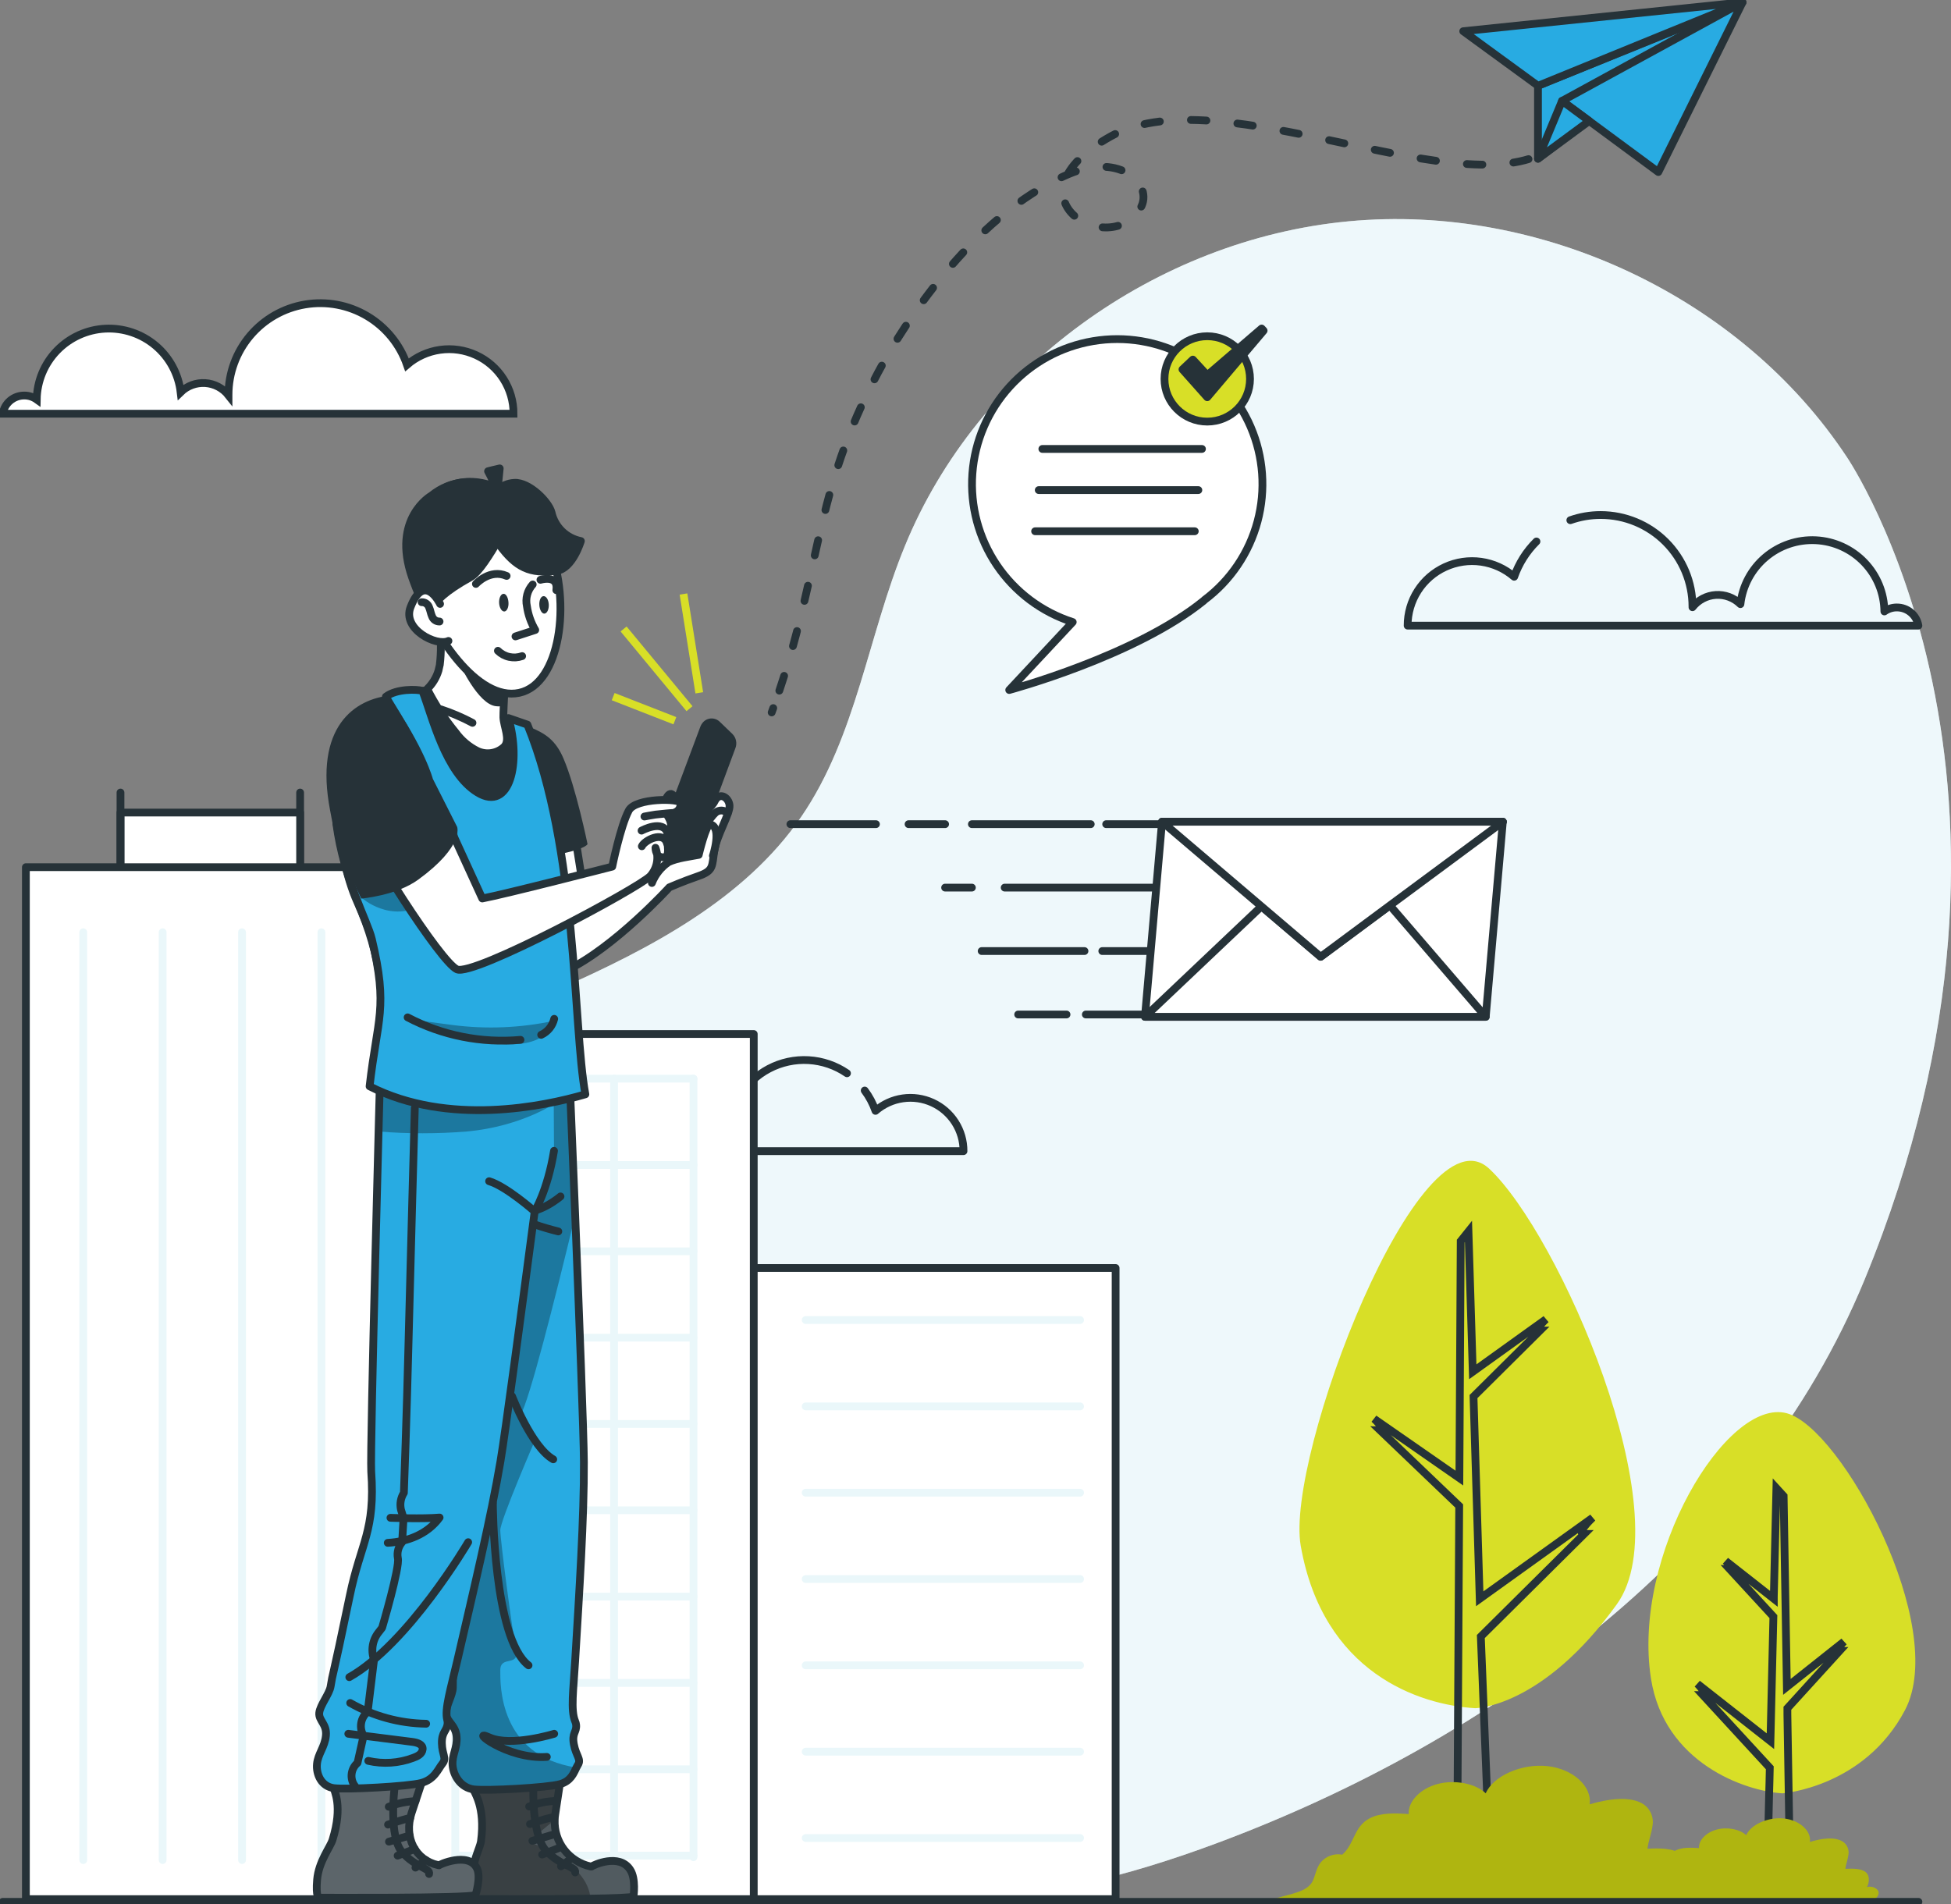
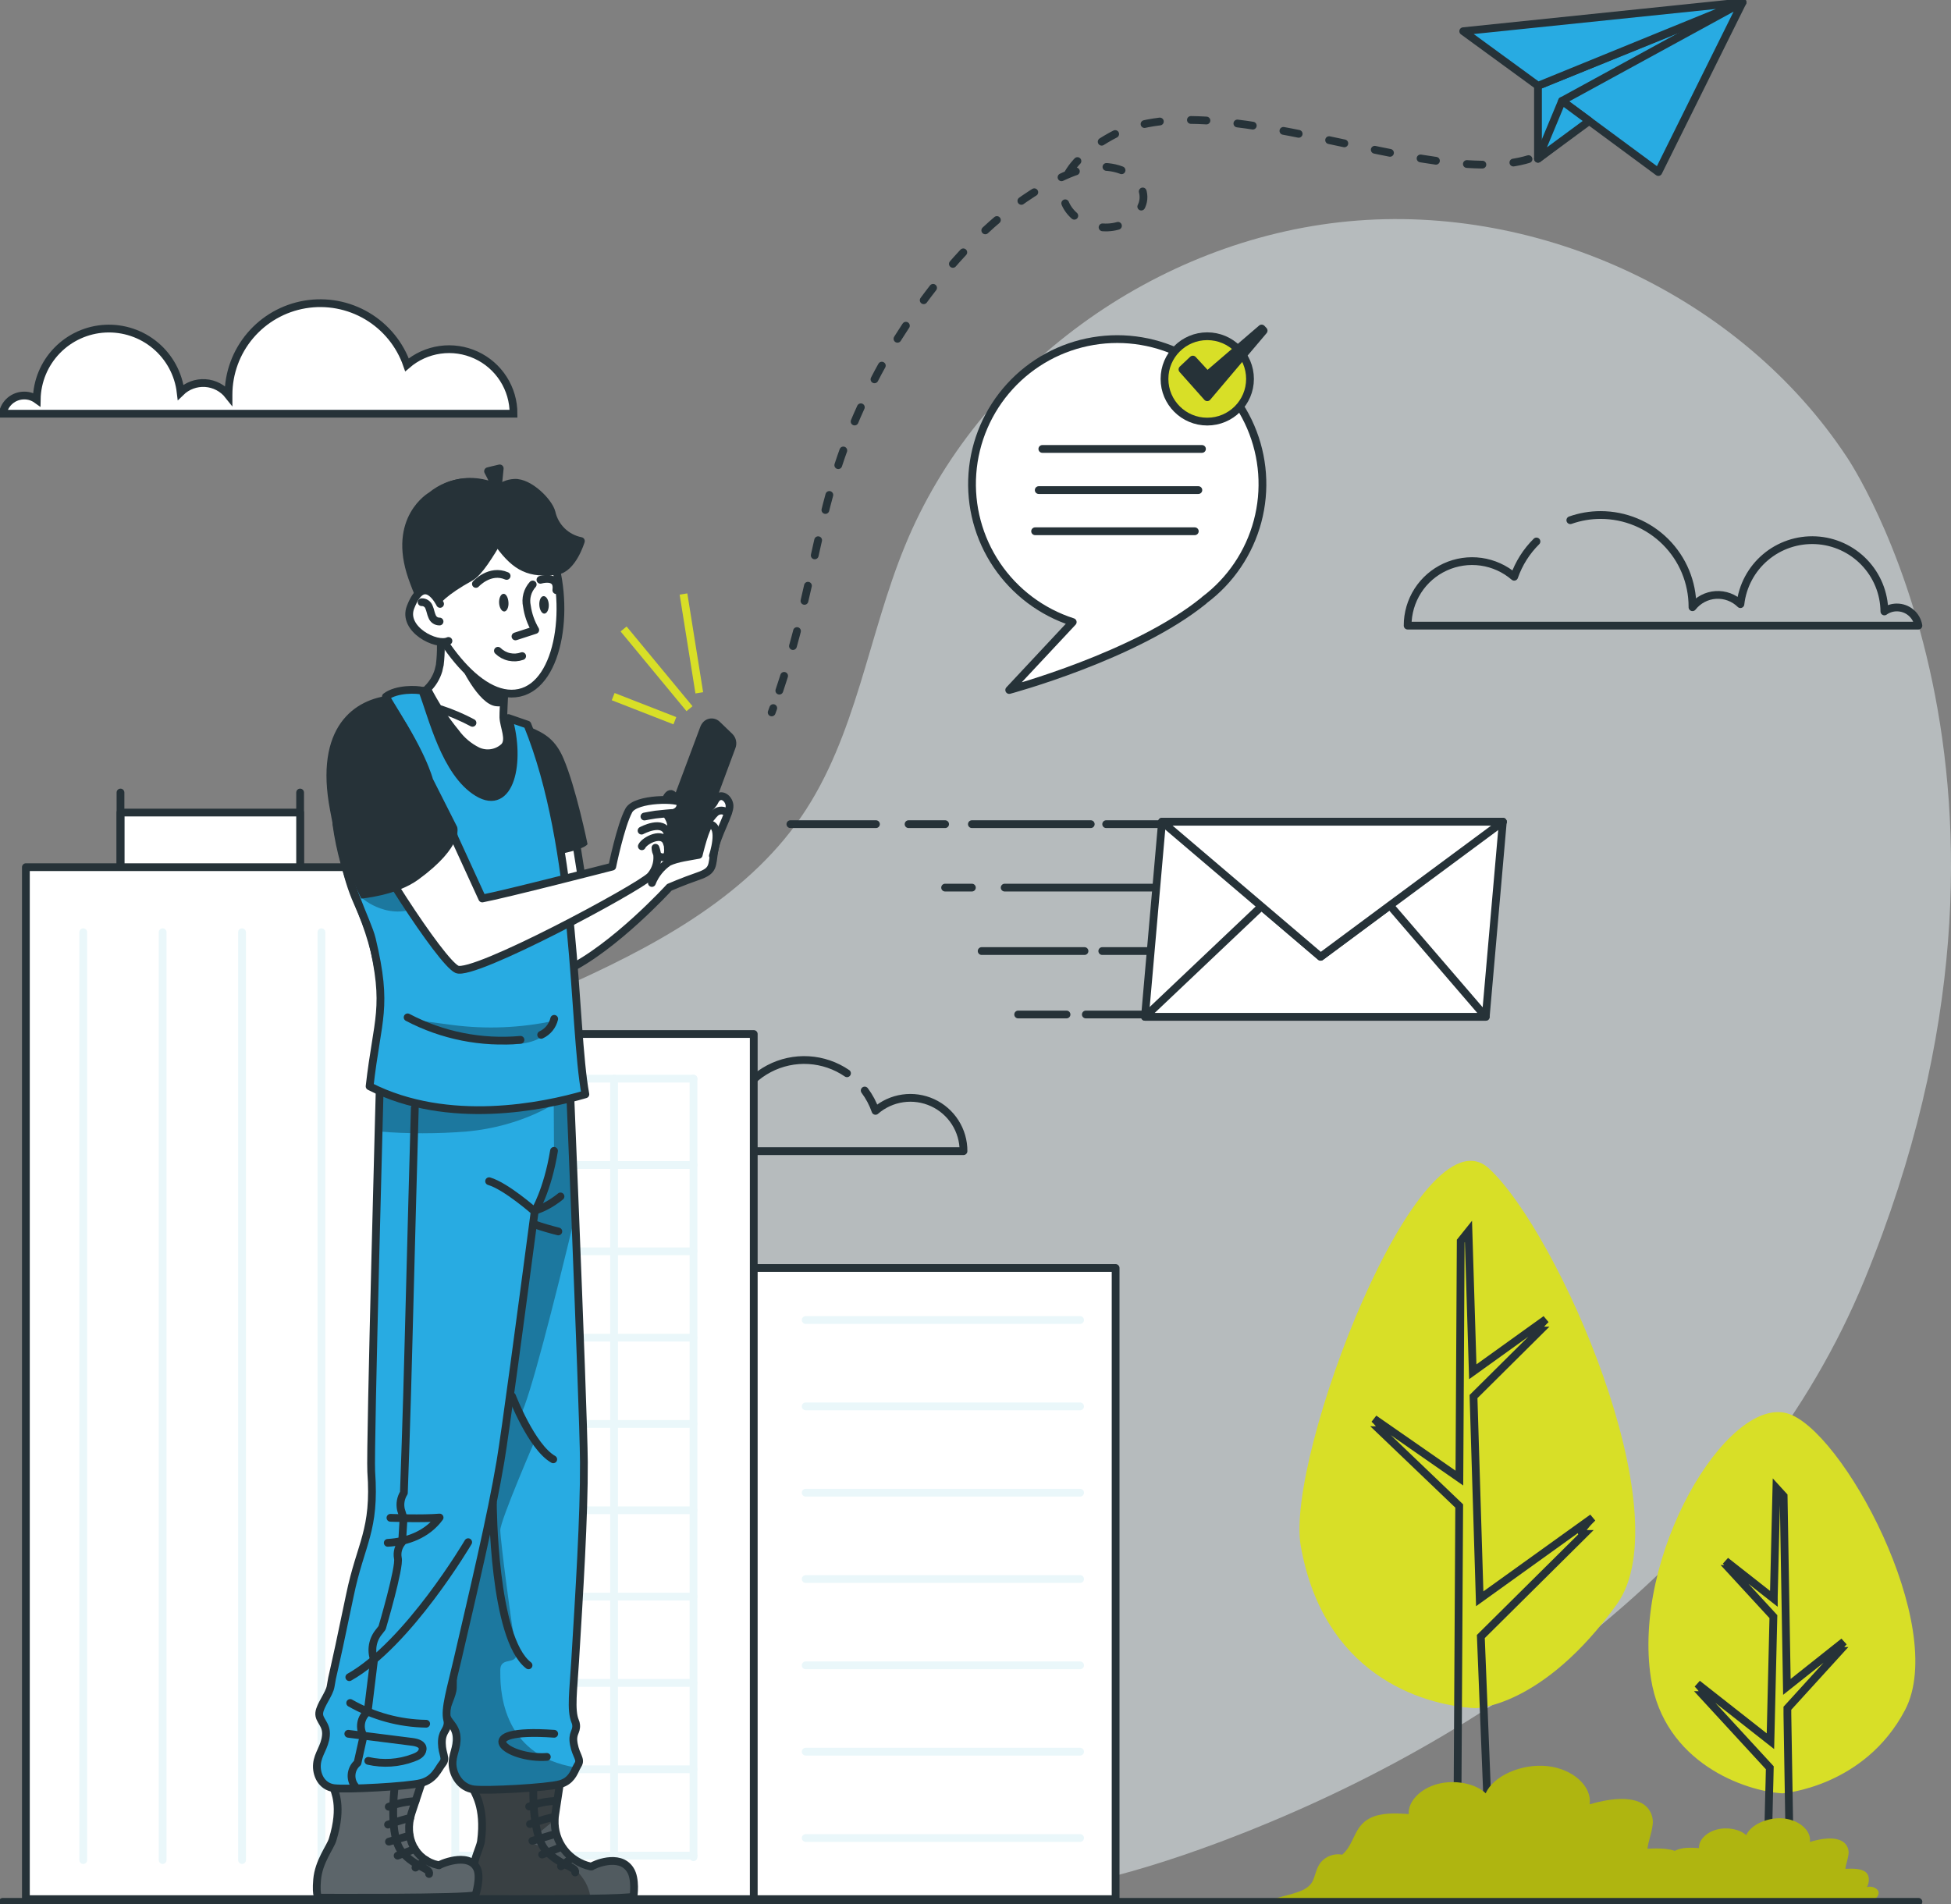
<svg xmlns="http://www.w3.org/2000/svg" width="251" height="245" viewBox="0 0 251 245" fill="none">
  <rect x="0" y="0" width="251" height="245" fill="#808080" stroke="none" />
  <g clip-path="url(#clip0)">
-     <path d="M237.609 58.821C224.075 38.306 198.354 26.126 173.491 28.476C148.629 30.827 125.738 47.516 116.442 70.191C111.674 81.758 110.184 94.741 103.08 105.094C95.792 115.708 83.659 122.045 71.752 127.328C59.845 132.612 47.318 137.491 37.944 146.368C28.57 155.245 23.015 169.525 28.57 181.098C34.219 192.855 48.486 197.549 58.784 205.766C69.082 213.983 75.637 226.05 86.162 233.987C95.882 241.317 108.408 244.542 120.691 244.542C132.973 244.542 145.065 241.43 156.537 237.152C192.138 223.89 225.666 199.203 239.874 164.664C266.173 100.673 237.609 58.821 237.609 58.821Z" fill="#EFF9FB" />
    <g opacity="0.7">
      <path opacity="0.7" d="M237.609 58.821C224.075 38.306 198.354 26.126 173.491 28.476C148.629 30.827 125.738 47.516 116.442 70.191C111.674 81.758 110.184 94.741 103.08 105.094C95.792 115.708 83.659 122.045 71.752 127.328C59.845 132.612 47.318 137.491 37.944 146.368C28.57 155.245 23.015 169.525 28.57 181.098C34.219 192.855 48.486 197.549 58.784 205.766C69.082 213.983 75.637 226.05 86.162 233.987C95.882 241.317 108.408 244.542 120.691 244.542C132.973 244.542 145.065 241.43 156.537 237.152C192.138 223.89 225.666 199.203 239.874 164.664C266.173 100.673 237.609 58.821 237.609 58.821Z" fill="#EFF9FB" />
    </g>
    <path d="M189.79 219.784C189.79 219.784 198.432 219.736 208.014 206.403C216.387 194.747 200.494 158.666 191.584 150.366C182.675 142.066 165.327 187.422 167.341 198.882C170.214 215.244 182.562 219.362 189.79 219.784Z" fill="#D8DF27" />
    <path d="M203.813 197.365L190.512 210.562L191.852 244.209H187.472C187.419 243.977 187.585 220.802 187.729 193.765L177.532 184.007C178.307 184.007 176.936 182.686 176.781 182.55L187.752 190.177C187.842 173.28 187.925 159.684 187.925 159.684L188.92 158.441L189.475 176.499L198.879 169.745C198.742 169.876 197.353 171.191 198.128 171.191L189.57 179.688L190.369 205.707L204.886 195.282C204.689 195.473 202.699 197.365 203.813 197.365Z" stroke="#263238" stroke-miterlimit="10" />
    <path d="M229.326 230.738C229.326 230.738 239.838 229.982 245.082 220.028C250.744 209.265 236.936 183.734 229.88 181.835C222.132 179.753 209.898 200.149 212.407 216.006C214.117 226.817 224.469 230.458 229.326 230.738Z" fill="#D8DF27" />
    <path d="M237.216 211.222L229.886 217.041C229.653 203.386 229.468 192.486 229.468 192.486L228.539 191.469L228.205 205.409V205.707L222.007 200.834C222.007 200.834 223.002 201.845 222.49 201.851L228.151 208.003L227.77 224.032L218.378 216.649C218.378 216.649 219.79 218.077 219.069 218.083L227.687 227.448L227.645 229.298L227.591 231.291L227.293 243.935L230.339 243.905C230.267 239.835 230.201 235.575 230.13 231.309C230.07 227.686 230.005 224.05 229.951 220.552C229.951 220.296 229.951 220.046 229.951 219.79L236.667 212.412C236.066 212.412 237.216 211.222 237.216 211.222Z" stroke="#263238" stroke-miterlimit="10" />
    <path d="M216.232 238.556C215.255 237.777 213.491 237.789 211.954 237.86C212.061 236.878 212.478 235.903 212.597 234.921C212.692 234.411 212.641 233.886 212.45 233.404C212.259 232.922 211.936 232.503 211.519 232.196C209.826 231.006 206.846 231.464 204.51 232.148C204.832 229.834 202.365 227.591 199.075 227.234C195.786 226.877 192.115 228.483 191.143 230.732C189.814 229.459 187.144 228.947 184.927 229.542C182.711 230.137 181.125 231.797 181.239 233.404C179.534 233.285 177.633 233.207 176.221 233.945C174.147 235.028 174.29 237.212 172.687 238.628C172.17 238.531 171.637 238.576 171.144 238.757C170.651 238.938 170.216 239.249 169.886 239.657C169.349 240.365 169.254 241.174 168.92 241.936C168.259 243.453 166.036 243.643 163.92 244.316L216.87 244.75C218.02 244.387 218.998 243.596 218.956 242.751C218.914 241.906 217.484 241.204 216.375 241.632C216.763 241.65 217.371 239.467 216.232 238.556Z" fill="#AFB510" />
    <path d="M240.029 240.877C239.433 240.395 238.354 240.407 237.406 240.448C237.478 239.853 237.728 239.258 237.8 238.663C237.86 238.351 237.829 238.028 237.712 237.732C237.595 237.435 237.396 237.179 237.138 236.991C236.107 236.266 234.278 236.545 232.847 236.991C233.044 235.569 231.53 234.195 229.516 233.975C227.502 233.755 225.249 234.742 224.653 236.123C223.837 235.343 222.204 235.034 220.845 235.403C219.486 235.772 218.515 236.783 218.581 237.783C217.538 237.711 216.376 237.664 215.505 238.116C214.236 238.776 214.314 240.121 213.342 240.984C213.026 240.925 212.699 240.952 212.397 241.064C212.095 241.175 211.829 241.365 211.626 241.615C211.368 242.053 211.168 242.523 211.03 243.013C210.625 243.947 209.242 244.06 207.967 244.465L240.416 244.732C241.119 244.512 241.721 244.03 241.691 243.507C241.661 242.983 240.791 242.561 240.112 242.822C240.356 242.757 240.726 241.43 240.029 240.877Z" fill="#AFB510" />
    <path d="M108.968 138.092C107.508 137.09 105.801 136.506 104.031 136.402C102.262 136.298 100.498 136.679 98.93 137.504C97.362 138.328 96.049 139.565 95.134 141.08C94.219 142.595 93.735 144.331 93.736 146.1V146.16C93.419 145.751 93.013 145.421 92.548 145.194C92.083 144.967 91.572 144.85 91.054 144.851C90.162 144.858 89.308 145.209 88.671 145.832C88.466 143.888 87.523 142.096 86.035 140.824C84.548 139.553 82.628 138.9 80.672 138.999C78.717 139.098 76.873 139.942 75.522 141.357C74.171 142.772 73.414 144.651 73.408 146.606C73.023 146.329 72.56 146.181 72.085 146.184C71.538 146.183 71.008 146.377 70.59 146.73C70.172 147.083 69.893 147.572 69.803 148.111H123.956C123.963 146.799 123.591 145.512 122.883 144.406C122.176 143.299 121.165 142.42 119.97 141.873C118.775 141.326 117.447 141.135 116.146 141.322C114.845 141.509 113.625 142.067 112.634 142.929C112.308 141.99 111.84 141.107 111.245 140.311" stroke="#263238" stroke-linecap="round" stroke-linejoin="round" />
    <path d="M202.025 66.931C203.281 66.487 204.603 66.261 205.935 66.264C209.066 66.266 212.069 67.509 214.283 69.72C216.497 71.932 217.74 74.93 217.74 78.057V78.128C218.1 77.669 218.553 77.292 219.069 77.019C219.585 76.748 220.153 76.587 220.735 76.55C221.317 76.512 221.901 76.598 222.448 76.801C222.995 77.004 223.493 77.321 223.908 77.73C224.174 75.384 225.326 73.228 227.129 71.701C228.932 70.173 231.25 69.39 233.612 69.51C235.973 69.629 238.2 70.644 239.839 72.346C241.477 74.048 242.404 76.309 242.43 78.67C242.899 78.333 243.462 78.154 244.039 78.158C244.703 78.156 245.346 78.391 245.853 78.819C246.36 79.248 246.697 79.842 246.805 80.496H181.096C181.091 78.909 181.544 77.354 182.4 76.016C183.256 74.678 184.479 73.615 185.924 72.952C187.368 72.289 188.974 72.055 190.548 72.277C192.122 72.5 193.599 73.17 194.802 74.207C195.399 72.496 196.38 70.943 197.669 69.668" stroke="#263238" stroke-linecap="round" stroke-linejoin="round" />
    <path d="M0.352 53.228H66.066C66.071 51.641 65.618 50.085 64.762 48.748C63.906 47.41 62.683 46.346 61.238 45.683C59.794 45.021 58.188 44.786 56.614 45.009C55.04 45.232 53.563 45.902 52.36 46.939C51.447 44.306 49.629 42.081 47.228 40.658C44.828 39.236 42.001 38.709 39.248 39.171C36.496 39.632 33.996 41.053 32.193 43.179C30.39 45.306 29.399 48.002 29.398 50.789V50.86C29.038 50.403 28.586 50.027 28.071 49.756C27.556 49.485 26.99 49.326 26.409 49.288C25.828 49.251 25.246 49.336 24.7 49.538C24.154 49.74 23.657 50.055 23.242 50.461C22.965 48.125 21.809 45.981 20.009 44.463C18.208 42.946 15.897 42.168 13.543 42.287C11.19 42.407 8.97 43.415 7.333 45.107C5.696 46.799 4.764 49.049 4.726 51.401C4.257 51.065 3.694 50.886 3.117 50.89C2.453 50.888 1.81 51.122 1.303 51.551C0.797 51.979 0.459 52.574 0.352 53.228Z" fill="white" stroke="#263238" stroke-miterlimit="10" />
    <path d="M87.932 76.427L89.964 89.142" stroke="#D8DF27" stroke-miterlimit="10" />
    <path d="M80.226 80.925L88.706 91.183" stroke="#D8DF27" stroke-miterlimit="10" />
    <path d="M78.885 89.63L86.823 92.73" stroke="#D8DF27" stroke-miterlimit="10" />
    <path d="M38.611 111.775V101.97" stroke="#263238" stroke-linecap="round" stroke-linejoin="round" />
    <path d="M15.501 111.775H38.611V104.546H15.501V111.775Z" fill="white" stroke="#263238" stroke-linecap="round" stroke-linejoin="round" />
    <path d="M15.501 111.775V101.97" stroke="#263238" stroke-linecap="round" stroke-linejoin="round" />
    <path d="M96.817 244.352H143.527V163.147H96.817V244.352Z" fill="white" stroke="#263238" stroke-linecap="round" stroke-linejoin="round" />
    <path d="M50.262 244.352H96.972L96.972 133.04H50.262L50.262 244.352Z" fill="white" stroke="#263238" stroke-linecap="round" stroke-linejoin="round" />
    <path d="M3.331 244.352H50.041L50.041 111.573H3.331L3.331 244.352Z" fill="white" stroke="#263238" stroke-linecap="round" stroke-linejoin="round" />
    <path d="M41.352 119.945V239.324" stroke="#EAF7FA" stroke-linecap="round" stroke-linejoin="round" />
    <path d="M31.138 119.945V239.324" stroke="#EAF7FA" stroke-linecap="round" stroke-linejoin="round" />
    <path d="M20.924 119.945V239.324" stroke="#EAF7FA" stroke-linecap="round" stroke-linejoin="round" />
    <path d="M10.709 119.945V239.324" stroke="#EAF7FA" stroke-linecap="round" stroke-linejoin="round" />
    <path d="M89.219 138.782V149.896V160.999V172.107V183.21V194.318V205.427V216.53V227.644V238.752V238.961" stroke="#EAF7FA" stroke-linecap="round" stroke-linejoin="round" />
    <path d="M79.004 138.782V149.896V160.999V172.107V183.21V194.318V205.427V216.53V227.644V238.752V238.961" stroke="#EAF7FA" stroke-linecap="round" stroke-linejoin="round" />
    <path d="M68.784 138.782V149.896V160.999V172.107V183.21V194.318V205.427V216.53V227.644V238.752V238.961" stroke="#EAF7FA" stroke-linecap="round" stroke-linejoin="round" />
    <path d="M58.569 138.782V149.896V160.999V172.107V183.21V194.318V205.427V216.53V227.644V238.752V238.961" stroke="#EAF7FA" stroke-linecap="round" stroke-linejoin="round" />
    <path d="M89.219 138.782H87.216H77.669H68.116H58.569" stroke="#EAF7FA" stroke-linecap="round" stroke-linejoin="round" />
    <path d="M89.219 149.896H87.216H77.669H68.116H58.569" stroke="#EAF7FA" stroke-linecap="round" stroke-linejoin="round" />
    <path d="M89.219 160.999H87.216H77.669H68.116H58.569" stroke="#EAF7FA" stroke-linecap="round" stroke-linejoin="round" />
    <path d="M89.219 172.107H87.216H77.669H68.116H58.569" stroke="#EAF7FA" stroke-linecap="round" stroke-linejoin="round" />
    <path d="M89.219 183.211H87.216H77.669H68.116H58.569" stroke="#EAF7FA" stroke-linecap="round" stroke-linejoin="round" />
    <path d="M89.219 194.319H87.216H77.669H68.116H58.569" stroke="#EAF7FA" stroke-linecap="round" stroke-linejoin="round" />
    <path d="M89.219 205.427H87.216H77.669H68.116H58.569" stroke="#EAF7FA" stroke-linecap="round" stroke-linejoin="round" />
    <path d="M89.219 216.53H87.216H77.669H68.116H58.569" stroke="#EAF7FA" stroke-linecap="round" stroke-linejoin="round" />
    <path d="M89.219 227.644H87.216H77.669H68.116H58.569" stroke="#EAF7FA" stroke-linecap="round" stroke-linejoin="round" />
    <path d="M89.219 238.753H87.216H77.669H68.116H58.569" stroke="#EAF7FA" stroke-linecap="round" stroke-linejoin="round" />
    <path d="M138.956 169.84H103.653" stroke="#EAF7FA" stroke-linecap="round" stroke-linejoin="round" />
    <path d="M138.956 180.949H103.653" stroke="#EAF7FA" stroke-linecap="round" stroke-linejoin="round" />
    <path d="M138.956 192.057H103.653" stroke="#EAF7FA" stroke-linecap="round" stroke-linejoin="round" />
    <path d="M138.956 203.166H103.653" stroke="#EAF7FA" stroke-linecap="round" stroke-linejoin="round" />
    <path d="M138.956 214.268H103.653" stroke="#EAF7FA" stroke-linecap="round" stroke-linejoin="round" />
    <path d="M138.956 225.378H103.653" stroke="#EAF7FA" stroke-linecap="round" stroke-linejoin="round" />
    <path d="M138.956 236.486H103.653" stroke="#EAF7FA" stroke-linecap="round" stroke-linejoin="round" />
    <path d="M246.81 244.697H225.452H222.967H0.352" stroke="#263238" stroke-linecap="round" stroke-linejoin="round" />
    <path d="M81.501 244.012C81.185 244.161 78.891 244.239 75.965 244.286C70.005 244.387 61.43 244.34 61.43 244.34C61.43 244.34 60.965 244.34 60.786 242.025C60.608 239.711 61.752 237.86 61.883 236.89C62.479 232.434 60.959 230.584 60.935 230.25C60.911 229.917 69.278 229.745 69.278 229.745L72.02 229.554L71.424 233.469C71.386 233.693 71.367 233.92 71.364 234.148C71.304 235.532 71.735 236.893 72.581 237.991C73.427 239.089 74.633 239.854 75.989 240.151H76.114C76.311 239.972 79.69 238.408 81.072 240.567C81.847 241.722 81.501 244.012 81.501 244.012Z" fill="#263238" />
    <path opacity="0.2" d="M81.501 244.012C81.185 244.161 78.891 244.239 75.965 244.286C70.005 244.387 61.43 244.34 61.43 244.34C61.43 244.34 60.965 244.34 60.786 242.025C60.608 239.711 61.752 237.86 61.883 236.89C62.479 232.434 60.959 230.584 60.935 230.25C60.911 229.917 69.278 229.745 69.278 229.745L72.02 229.554L71.424 233.469C71.386 233.693 71.367 233.92 71.364 234.148C71.304 235.532 71.735 236.893 72.581 237.991C73.427 239.089 74.633 239.854 75.989 240.151H76.114C76.311 239.972 79.69 238.408 81.072 240.567C81.847 241.722 81.501 244.012 81.501 244.012Z" fill="white" />
    <path opacity="0.3" d="M75.965 244.286C70.005 244.387 61.43 244.34 61.43 244.34C61.43 244.34 60.965 244.34 60.786 242.025C60.608 239.711 61.752 237.86 61.883 236.89C62.479 232.434 60.959 230.584 60.935 230.25C60.911 229.917 69.278 229.745 69.278 229.745L72.02 229.554L71.424 233.469C71.386 233.693 71.367 233.92 71.364 234.148C69.475 235.7 67.973 236.962 67.973 236.962C67.973 236.962 75.631 239.496 75.965 244.286Z" fill="black" />
    <path d="M81.501 244.012C81.185 244.161 78.891 244.239 75.965 244.286C70.005 244.387 61.43 244.34 61.43 244.34C61.43 244.34 60.965 244.34 60.786 242.025C60.608 239.711 61.752 237.86 61.883 236.89C62.479 232.434 60.959 230.584 60.935 230.25C60.911 229.917 69.278 229.745 69.278 229.745L72.02 229.554L71.424 233.469C71.386 233.693 71.367 233.92 71.364 234.148C71.304 235.532 71.735 236.893 72.581 237.991C73.427 239.089 74.633 239.854 75.989 240.151H76.114C76.311 239.972 79.69 238.408 81.072 240.567C81.847 241.722 81.501 244.012 81.501 244.012Z" stroke="#263238" stroke-linecap="round" stroke-linejoin="round" />
    <path d="M73.832 224.443C74.112 225.931 74.809 226.359 74.356 227.061C74.29 227.168 74.225 227.293 74.159 227.418C73.808 228.15 73.432 229.167 72.05 229.554C70.423 230.018 62.634 230.441 60.953 230.232C59.273 230.024 58.319 228.447 58.224 227.115C58.129 225.782 58.855 224.943 58.742 223.45C58.629 221.956 57.461 221.522 57.384 220.528C57.306 219.534 58.272 218.095 58.26 217.101C58.26 215.007 58.295 217.291 58.712 205.386C58.945 198.597 60.59 197.121 58.712 189.422C58.033 186.643 50.739 136.337 50.739 136.337L73.236 137.675C73.236 137.675 73.593 146.249 73.999 156.364C74.511 169.246 75.101 184.626 75.119 188.095C75.155 195.128 74.523 204.981 73.993 213.727C73.772 217.452 73.397 220.028 73.993 221.462C74.062 221.61 74.105 221.769 74.118 221.932C74.207 222.902 73.546 222.95 73.832 224.443Z" fill="#28ABE2" />
    <path opacity="0.3" d="M74.159 227.418C73.808 228.15 73.432 229.167 72.05 229.554C70.423 230.018 62.634 230.441 60.953 230.232C59.273 230.024 58.319 228.447 58.224 227.115C58.129 225.782 58.855 224.943 58.742 223.45C58.629 221.956 57.461 221.522 57.384 220.528C57.306 219.534 58.272 218.095 58.26 217.101C58.26 215.007 58.295 217.291 58.712 205.386C58.945 198.597 60.59 197.121 58.712 189.422C58.033 186.643 50.739 136.337 50.739 136.337L73.236 137.675C73.236 137.675 73.593 146.249 73.999 156.364C71.287 167.621 68.14 180.015 66.96 182.098L68.82 185.334C68.82 185.334 64.362 195.634 64.362 196.877C64.362 198.121 65.882 209.759 66.382 212.18C66.883 214.602 64.362 212.877 64.362 214.911C64.362 216.78 64.171 225.895 74.159 227.418Z" fill="black" />
    <path d="M73.832 224.443C74.112 225.931 74.809 226.359 74.356 227.061C74.29 227.168 74.225 227.293 74.159 227.418C73.808 228.15 73.432 229.167 72.05 229.554C70.423 230.018 62.634 230.441 60.953 230.232C59.273 230.024 58.319 228.447 58.224 227.115C58.129 225.782 58.855 224.943 58.742 223.45C58.629 221.956 57.461 221.522 57.384 220.528C57.306 219.534 58.272 218.095 58.26 217.101C58.26 215.007 58.295 217.291 58.712 205.386C58.945 198.597 60.59 197.121 58.712 189.422C58.033 186.643 50.739 136.337 50.739 136.337L73.236 137.675C73.236 137.675 73.593 146.249 73.999 156.364C74.511 169.246 75.101 184.626 75.119 188.095C75.155 195.128 74.523 204.981 73.993 213.727C73.772 217.452 73.397 220.028 73.993 221.462C74.062 221.61 74.105 221.769 74.118 221.932C74.207 222.902 73.546 222.95 73.832 224.443Z" stroke="#263238" stroke-linecap="round" stroke-linejoin="round" />
    <path d="M72.109 153.937C72.109 153.937 69.344 156.316 66.996 155.894" stroke="#263238" stroke-linecap="round" stroke-linejoin="round" />
    <path d="M71.829 158.441C71.829 158.441 67.181 157.322 66.65 156.382" stroke="#263238" stroke-linecap="round" stroke-linejoin="round" />
    <path d="M65.87 179.634C65.87 179.634 68.385 186.179 71.174 187.762" stroke="#263238" stroke-linecap="round" stroke-linejoin="round" />
-     <path d="M71.299 223.075C71.299 223.075 65.727 224.794 62.955 223.539C60.184 222.283 65.143 226.418 70.351 226.05" stroke="#263238" stroke-linecap="round" stroke-linejoin="round" />
+     <path d="M71.299 223.075C60.184 222.283 65.143 226.418 70.351 226.05" stroke="#263238" stroke-linecap="round" stroke-linejoin="round" />
    <path d="M63.408 193.408C63.408 193.408 63.45 210.806 67.997 214.269" stroke="#263238" stroke-linecap="round" stroke-linejoin="round" />
    <path d="M68.075 232.434C69.149 232.003 70.291 231.762 71.448 231.72" stroke="#263238" stroke-linecap="round" stroke-linejoin="round" />
    <path d="M68.182 234.689C68.182 234.689 69.797 234.094 70.959 233.856" stroke="#263238" stroke-linecap="round" stroke-linejoin="round" />
    <path d="M68.486 236.849L71.09 236.069" stroke="#263238" stroke-linecap="round" stroke-linejoin="round" />
    <path d="M69.749 238.616L71.895 237.771" stroke="#263238" stroke-linecap="round" stroke-linejoin="round" />
    <path d="M72.175 240.127L73.426 239.175" stroke="#263238" stroke-linecap="round" stroke-linejoin="round" />
    <path d="M68.617 230.262C68.617 230.262 68.408 236.212 70.292 238.17C72.175 240.127 74.171 240.163 73.998 240.918" stroke="#263238" stroke-linecap="round" stroke-linejoin="round" />
    <path d="M51.436 229.584C51.436 229.584 43.009 229.762 42.974 230.096C42.938 230.429 44.165 232.279 42.783 236.718C42.479 237.688 40.995 239.526 40.798 241.847C40.602 244.167 41.043 244.161 41.043 244.161C41.043 244.161 60.143 244.268 61.174 243.828C61.174 243.828 61.907 241.543 61.37 240.413C60.298 238.158 56.358 239.972 56.478 240.002L56.358 239.972C53.42 239.324 51.937 236.403 52.938 233.309L54.231 229.405L51.436 229.584Z" fill="#263238" />
    <path opacity="0.25" d="M51.436 229.584C51.436 229.584 43.009 229.762 42.974 230.096C42.938 230.429 44.165 232.279 42.783 236.718C42.479 237.688 40.995 239.526 40.798 241.847C40.602 244.167 41.043 244.161 41.043 244.161C41.043 244.161 60.143 244.268 61.174 243.828C61.174 243.828 61.907 241.543 61.37 240.413C60.298 238.158 56.358 239.972 56.478 240.002L56.358 239.972C53.42 239.324 51.937 236.403 52.938 233.309L54.231 229.405L51.436 229.584Z" fill="white" />
    <path d="M51.436 229.584C51.436 229.584 43.009 229.762 42.974 230.096C42.938 230.429 44.165 232.279 42.783 236.718C42.479 237.688 40.995 239.526 40.798 241.847C40.602 244.167 41.043 244.161 41.043 244.161C41.043 244.161 60.143 244.268 61.174 243.828C61.174 243.828 61.907 241.543 61.37 240.413C60.298 238.158 56.358 239.972 56.478 240.002L56.358 239.972C53.42 239.324 51.937 236.403 52.938 233.309L54.231 229.405L51.436 229.584Z" stroke="#263238" stroke-linecap="round" stroke-linejoin="round" />
    <path d="M71.215 137.675L48.951 136.331C48.951 136.331 47.58 186.554 47.759 189.327C48.307 197.02 46.412 198.489 45.012 205.266C42.544 217.166 42.878 214.87 42.538 216.964C42.384 217.958 41.168 219.403 41.072 220.391C40.977 221.379 42.074 221.819 41.931 223.307C41.788 224.794 40.906 225.645 40.781 226.96C40.655 228.275 41.329 229.863 42.974 230.072C44.618 230.28 52.479 229.857 54.189 229.405C55.9 228.953 56.352 227.62 56.925 226.906C57.497 226.192 56.877 225.782 56.847 224.294C56.817 222.807 57.485 222.753 57.58 221.777C57.596 221.618 57.582 221.456 57.538 221.301C57.175 219.885 57.991 217.315 58.855 213.567C60.876 204.838 63.218 195.003 64.392 187.982C64.988 184.483 67.079 168.811 68.79 155.852C68.79 155.852 70.435 153.199 71.275 148.07" fill="#28ABE2" />
    <path opacity="0.3" d="M48.903 138.074L48.706 145.583C52.475 145.888 56.261 145.888 60.029 145.583C67.389 144.922 71.859 141.668 71.859 141.668L71.263 137.675C71.263 137.675 62.92 139.919 58.814 139.603C54.708 139.288 50.775 138.794 48.903 138.074Z" fill="black" />
    <path d="M71.215 137.675L48.951 136.331C48.951 136.331 47.58 186.554 47.759 189.327C48.307 197.02 46.412 198.489 45.012 205.266C42.544 217.166 42.878 214.87 42.538 216.964C42.384 217.958 41.168 219.403 41.072 220.391C40.977 221.379 42.074 221.819 41.931 223.307C41.788 224.794 40.906 225.645 40.781 226.96C40.655 228.275 41.329 229.863 42.974 230.072C44.618 230.28 52.479 229.857 54.189 229.405C55.9 228.953 56.352 227.62 56.925 226.906C57.497 226.192 56.877 225.782 56.847 224.294C56.817 222.807 57.485 222.753 57.58 221.777C57.596 221.618 57.582 221.456 57.538 221.301C57.175 219.885 57.991 217.315 58.855 213.567C60.876 204.838 63.218 195.003 64.392 187.982C64.988 184.483 67.079 168.811 68.79 155.852C68.79 155.852 70.435 153.199 71.275 148.07" stroke="#263238" stroke-linecap="round" stroke-linejoin="round" />
    <path d="M60.232 198.424C60.232 198.424 52.538 211.514 44.94 215.792" stroke="#263238" stroke-linecap="round" stroke-linejoin="round" />
    <path d="M44.809 223.075L53.075 224.122C53.671 224.199 54.44 224.437 54.374 225.068C54.308 225.698 53.683 225.984 53.134 226.18C51.294 226.867 49.292 226.999 47.378 226.561" stroke="#263238" stroke-linecap="round" stroke-linejoin="round" />
    <path d="M45.053 219.112C48.033 220.812 51.395 221.731 54.827 221.783" stroke="#263238" stroke-linecap="round" stroke-linejoin="round" />
    <path d="M50.232 195.288C50.232 195.288 54.404 195.443 56.555 195.253C54.964 197.436 52.383 198.376 49.886 198.507" stroke="#263238" stroke-linecap="round" stroke-linejoin="round" />
    <path d="M53.367 142.536C53.367 142.536 52.771 163.921 52.556 172.81C52.342 181.699 51.96 192.076 51.96 192.076C51.758 192.394 51.621 192.749 51.556 193.121C51.492 193.493 51.502 193.873 51.585 194.241L51.919 195.33L51.734 198.424C51.495 198.704 51.321 199.033 51.226 199.388C51.131 199.744 51.117 200.116 51.186 200.477C51.472 201.607 49.159 209.437 49.159 209.437L48.754 209.961C48.348 210.45 48.076 211.037 47.965 211.663C47.855 212.288 47.909 212.932 48.122 213.531V213.531L47.3 220.242C46.858 220.61 46.563 221.124 46.467 221.69C46.371 222.256 46.48 222.838 46.776 223.331V223.331L45.995 226.823C45.604 227.157 45.343 227.618 45.257 228.124C45.17 228.631 45.265 229.152 45.524 229.596L45.661 229.792" stroke="#263238" stroke-linecap="round" stroke-linejoin="round" />
    <path d="M91.924 103.124C91.328 104.421 86.251 107.884 86.251 107.884C86.244 107.313 86.366 106.747 86.609 106.23C86.972 105.676 87.204 105.135 87.437 104.808C87.496 103.903 87.199 103.01 86.609 102.321C85.917 101.559 85.369 103.475 85.071 104.748C84.773 106.022 82.777 107.961 82.866 108.913C83.034 110.003 83.258 111.084 83.539 112.15C83.539 112.15 75.047 115.125 74.112 113.34C72.127 109.507 69.939 105.783 67.556 102.184C65.554 104.968 67.133 108.812 68.259 113.542C69.386 118.272 72.854 124.877 72.854 124.877C79.064 121.902 86.114 114.167 86.114 114.167C86.114 114.167 87.777 113.435 89.827 112.727C91.877 112.019 91.573 111.43 91.906 109.413C92.24 107.396 93.957 104.653 93.855 103.618C93.754 102.582 92.532 101.821 91.924 103.124Z" fill="white" stroke="#263238" stroke-linecap="round" stroke-linejoin="round" />
    <path d="M71.841 113.167C71.763 117.481 72.616 132.082 73.539 137.877L48.271 137.241V136.848C50.125 129.994 48.927 122.604 46.001 116.125C44.451 112.709 43.76 108.33 42.962 104.189C40.929 93.646 46.031 90.385 50.292 89.981C51.936 89.903 52.08 88.791 53.271 88.874C54.094 88.977 54.929 88.874 55.703 88.576C56.233 90.736 59.171 97.085 60.178 97.811C60.667 98.196 61.261 98.426 61.883 98.471C62.505 98.515 63.125 98.372 63.665 98.061C64.678 97.353 64.958 96.002 65.19 94.788C65.294 94.13 65.482 93.488 65.75 92.878C67.24 93.622 69.839 94.502 71.769 97.971C74.153 105.629 72.842 100.72 74.678 111.954C74.976 113.643 71.841 113.167 71.841 113.167Z" fill="white" stroke="#263238" stroke-linecap="round" stroke-linejoin="round" />
    <path d="M67.854 93.235L65.411 92.39C67.073 98.067 65.637 104.522 61.448 101.976C57.258 99.429 55.596 92.087 54.344 88.886C53.683 88.683 51.025 88.582 49.642 89.641C51.084 92.277 55.006 97.519 54.541 101.767C54.022 106.527 50.274 110.758 43.272 105.974C44.225 113.185 47.252 118.386 47.836 120.819C49.97 129.744 48.546 130.964 47.55 139.77C57.681 144.934 69.94 142.364 75.309 140.799C73.671 131.856 74.386 109.246 67.854 93.235Z" fill="#28ABE2" />
    <path opacity="0.3" d="M52.443 131.112C52.443 131.112 68.969 138.312 71.329 131.327C66.989 132.267 62.519 132.45 58.117 131.868L52.443 131.112Z" fill="black" />
    <path opacity="0.3" d="M46.561 115.541L58.563 106.021C58.563 106.021 60.947 112.566 54.565 116.327C50.244 118.861 46.561 115.541 46.561 115.541Z" fill="black" />
    <path d="M67.854 93.235L65.411 92.39C67.073 98.067 65.637 104.522 61.448 101.976C57.258 99.429 55.596 92.087 54.344 88.886C53.683 88.683 51.025 88.582 49.642 89.641C51.084 92.277 55.006 97.519 54.541 101.767C54.022 106.527 50.274 110.758 43.272 105.974C44.225 113.185 47.252 118.386 47.836 120.819C49.97 129.744 48.546 130.964 47.55 139.77C57.681 144.934 69.94 142.364 75.309 140.799C73.671 131.856 74.386 109.246 67.854 93.235Z" stroke="#263238" stroke-linecap="round" stroke-linejoin="round" />
    <path d="M71.299 131.089C71.195 131.536 70.989 131.954 70.699 132.311C70.409 132.667 70.041 132.953 69.624 133.147" stroke="#263238" stroke-linecap="round" stroke-linejoin="round" />
    <path d="M66.96 133.79C61.943 134.245 56.901 133.24 52.443 130.898" stroke="#263238" stroke-linecap="round" stroke-linejoin="round" />
    <path d="M90.113 93.467L84.964 107.241C84.871 107.487 84.836 107.75 84.862 108.012C84.887 108.273 84.973 108.524 85.113 108.747L86.072 110.282C86.543 111.037 88.2 111.27 88.921 110.776C89.175 110.6 89.371 110.354 89.487 110.068L94.594 96.305C94.725 95.992 94.76 95.646 94.694 95.312C94.628 94.979 94.465 94.672 94.225 94.431L92.61 92.878C92.465 92.733 92.292 92.618 92.1 92.543C91.909 92.467 91.705 92.432 91.499 92.439C91.294 92.447 91.092 92.496 90.907 92.585C90.722 92.674 90.557 92.8 90.423 92.956C90.29 93.107 90.186 93.28 90.113 93.467Z" fill="#263238" />
    <path d="M43.26 97.18C43.382 99.235 43.877 101.251 44.72 103.13C47.211 109.038 56.692 123.729 58.778 124.716C60.864 125.704 82.115 114.286 83.653 112.721C84.091 112.236 84.386 111.639 84.505 110.996C84.624 110.353 84.562 109.69 84.326 109.08C84.326 109.08 84.326 110.544 85.554 110.27C86.34 110.103 85.685 107.676 85.685 107.676C85.685 107.676 87.127 106.658 85.756 104.772C85.756 104.772 87.699 104.772 87.544 103.314C87.49 102.719 81.769 102.636 80.893 104.284C79.821 106.289 78.766 111.502 78.766 111.502C78.766 111.502 64.91 115.071 62.044 115.601L54.523 99.185" fill="white" />
    <path d="M43.26 97.18C43.382 99.235 43.877 101.251 44.72 103.13C47.211 109.038 56.692 123.729 58.778 124.716C60.864 125.704 82.115 114.286 83.653 112.721C84.091 112.236 84.386 111.639 84.505 110.996C84.624 110.353 84.562 109.69 84.326 109.08C84.326 109.08 84.326 110.544 85.554 110.27C86.34 110.103 85.685 107.676 85.685 107.676C85.685 107.676 87.127 106.658 85.756 104.772C85.756 104.772 87.699 104.772 87.544 103.314C87.49 102.719 81.769 102.636 80.893 104.284C79.821 106.289 78.766 111.502 78.766 111.502C78.766 111.502 64.91 115.071 62.044 115.601L54.523 99.185" stroke="#263238" stroke-linecap="round" stroke-linejoin="round" />
    <path d="M83.867 113.608C84.296 112.52 85.041 111.585 86.007 110.924C87.133 110.389 88.677 110.228 89.892 109.99C89.892 109.99 90.852 105.962 91.37 106.069C92.949 106.402 91.716 110.103 91.716 110.103" fill="white" />
    <path d="M83.867 113.608C84.296 112.52 85.041 111.585 86.007 110.924C87.133 110.389 88.677 110.228 89.892 109.99C89.892 109.99 90.852 105.962 91.37 106.069C92.949 106.402 91.716 110.103 91.716 110.103" stroke="#263238" stroke-linecap="round" stroke-linejoin="round" />
    <path d="M93.617 104.623C93.413 104.418 93.139 104.298 92.85 104.284C92.561 104.271 92.278 104.367 92.055 104.552C91.293 105.248 90.125 107.223 88.879 108.271" stroke="#263238" stroke-linecap="round" stroke-linejoin="round" />
    <path d="M82.574 108.884C82.908 108.134 85.327 106.861 85.804 108.491" stroke="#263238" stroke-linecap="round" stroke-linejoin="round" />
    <path d="M82.538 106.873C82.538 106.873 85.333 105.349 85.894 107.235" stroke="#263238" stroke-linecap="round" stroke-linejoin="round" />
    <path d="M82.908 105.058C82.908 105.058 84.1 104.832 84.326 104.808C85.256 104.713 86.263 104.594 86.757 104.594" stroke="#263238" stroke-linecap="round" stroke-linejoin="round" />
    <path d="M68.814 155.888C68.814 155.888 65.095 152.61 62.926 151.979L68.814 155.888Z" fill="#28ABE2" />
    <path d="M68.814 155.888C68.814 155.888 65.095 152.61 62.926 151.979" stroke="#263238" stroke-linecap="round" stroke-linejoin="round" />
    <path d="M50.012 232.463C51.109 232.033 52.272 231.789 53.45 231.744" stroke="#263238" stroke-linecap="round" stroke-linejoin="round" />
    <path d="M49.922 234.76C49.922 234.76 51.585 234.165 52.777 233.909" stroke="#263238" stroke-linecap="round" stroke-linejoin="round" />
    <path d="M50.041 236.956L52.711 236.164" stroke="#263238" stroke-linecap="round" stroke-linejoin="round" />
    <path d="M51.156 238.753L53.367 237.896" stroke="#263238" stroke-linecap="round" stroke-linejoin="round" />
    <path d="M53.45 240.294L54.779 239.324" stroke="#263238" stroke-linecap="round" stroke-linejoin="round" />
    <path d="M50.739 230.262C50.739 230.262 50.012 236.331 51.728 238.3C53.444 240.27 55.423 240.377 55.202 241.115" stroke="#263238" stroke-linecap="round" stroke-linejoin="round" />
    <path d="M65.184 92.141C65.184 92.141 67.699 101.934 63.659 102.678C58.164 103.683 54.344 88.868 54.344 88.868C55.184 88.809 55.28 88.464 56.013 88.041C56.019 88.059 62.163 100.292 65.184 92.141Z" fill="#263238" />
    <path d="M48.456 90.284C48.456 90.284 42.705 91.427 42.681 99.959C42.658 108.491 46.484 115.613 46.484 115.613C46.484 115.613 50.977 115.244 53.814 113.174C59.773 108.824 58.808 106.385 58.808 106.385L55.685 100.209C55.685 100.209 54.66 96.258 50.202 89.951L48.456 90.284Z" fill="#263238" />
    <path d="M68.212 93.575C71.347 102.464 71.484 105.784 72.05 109.883C72.05 109.883 75.125 109.288 75.59 108.616C75.59 108.616 74.106 101.345 72.491 97.585C71.472 95.199 70.125 94.354 68.212 93.575Z" fill="#263238" />
    <path d="M65.178 83.489C65.178 83.489 64.725 91.629 64.761 92.283C64.809 93.521 65.703 95.151 64.88 96.073C64.427 96.501 63.856 96.782 63.241 96.881C62.625 96.98 61.994 96.891 61.43 96.627C60.313 96.072 59.348 95.256 58.617 94.247C57.2 92.519 55.973 90.644 54.958 88.654C55.64 87.999 56.141 87.179 56.412 86.274C56.412 86.274 56.567 85.584 56.579 85.554C56.785 83.877 56.761 82.179 56.508 80.508C56.226 78.44 55.745 76.404 55.071 74.428L65.178 83.489Z" fill="white" stroke="#263238" stroke-linecap="round" stroke-linejoin="round" />
    <path d="M56.704 91.26C58.112 91.723 59.478 92.306 60.786 93.003L56.704 91.26Z" fill="#263238" />
    <path d="M56.704 91.26C58.112 91.723 59.478 92.306 60.786 93.003" stroke="#263238" stroke-linecap="round" stroke-linejoin="round" />
    <path d="M55.453 63.801C55.453 63.801 50.375 66.705 53.009 74.267C55.643 81.829 61.489 90.278 66.799 89.142C72.109 88.005 73.492 77.48 70.679 70.459C67.866 63.438 60.727 59.541 55.453 63.801Z" fill="white" stroke="#263238" stroke-linecap="round" stroke-linejoin="round" />
    <path d="M70.601 77.76C70.637 78.384 70.393 78.908 70.059 78.95C69.725 78.991 69.421 78.48 69.386 77.855C69.35 77.23 69.582 76.718 69.922 76.701C70.262 76.683 70.56 77.135 70.601 77.76Z" fill="#263238" />
    <path d="M65.417 77.522C65.459 78.117 65.22 78.658 64.886 78.676C64.553 78.694 64.249 78.206 64.213 77.593C64.177 76.98 64.41 76.445 64.755 76.403C65.101 76.361 65.381 76.885 65.417 77.522Z" fill="#263238" />
    <path d="M67.372 65.104C63.969 61.802 59.332 60.773 55.632 63.771C55.632 63.771 50.554 66.669 53.188 74.231C53.825 76.035 54.596 77.79 55.494 79.479L55.59 79.562C55.59 79.562 53.921 77.902 60.542 74.255C62.711 73.023 65.929 65.384 67.372 65.104Z" fill="#263238" stroke="#263238" stroke-linecap="round" stroke-linejoin="round" />
    <path d="M62.056 67.573C62.056 67.573 62.52 62.302 66.192 62.123C68.105 62.028 70.631 64.593 70.959 65.949C71.164 66.859 71.63 67.69 72.3 68.341C72.97 68.992 73.814 69.434 74.731 69.614C74.731 69.614 73.671 73.184 71.597 73.446C68.182 73.868 66.418 73.065 64.213 70.061C63.594 69.193 62.9 68.38 62.139 67.633L62.056 67.573Z" fill="#263238" stroke="#263238" stroke-linecap="round" stroke-linejoin="round" />
    <path d="M56.615 77.7C56.615 77.7 54.606 73.535 52.819 78.116C51.71 80.949 56.162 83.21 57.693 82.466" fill="white" />
    <path d="M56.615 77.7C56.615 77.7 54.606 73.535 52.819 78.116C51.71 80.949 56.162 83.21 57.693 82.466" stroke="#263238" stroke-linecap="round" stroke-linejoin="round" />
    <path d="M68.534 75.201C68.197 75.574 67.953 76.022 67.824 76.507C67.694 76.992 67.682 77.501 67.789 77.992C67.942 79.073 68.307 80.114 68.861 81.056L66.317 81.883" stroke="#263238" stroke-linecap="round" stroke-linejoin="round" />
    <path d="M64.058 83.733C64.461 84.127 64.967 84.401 65.518 84.522C66.069 84.643 66.643 84.606 67.175 84.417" stroke="#263238" stroke-linecap="round" stroke-linejoin="round" />
    <path d="M61.227 75.129C61.227 75.129 63.015 73.154 65.178 74.1" stroke="#263238" stroke-linecap="round" stroke-linejoin="round" />
    <path d="M69.529 74.6C69.529 74.6 71.871 73.874 71.573 75.933" stroke="#263238" stroke-linecap="round" stroke-linejoin="round" />
    <path d="M56.549 79.967C56.341 79.972 56.136 79.912 55.964 79.794C55.792 79.677 55.661 79.508 55.59 79.312C55.417 78.938 55.369 78.515 55.196 78.123C55.127 77.928 54.997 77.761 54.825 77.645C54.654 77.529 54.45 77.472 54.243 77.48" fill="#263238" />
    <path d="M56.549 79.967C56.341 79.972 56.136 79.912 55.964 79.794C55.792 79.677 55.661 79.508 55.59 79.312C55.417 78.938 55.369 78.515 55.196 78.123C55.127 77.928 54.997 77.761 54.825 77.645C54.654 77.529 54.45 77.472 54.243 77.48" stroke="#263238" stroke-linecap="round" stroke-linejoin="round" />
    <path d="M63.98 63.664C63.727 62.602 63.326 61.581 62.789 60.63C62.789 60.63 63.76 60.38 64.29 60.267C64.177 61.284 64.064 62.599 63.98 63.664Z" fill="#263238" stroke="#263238" stroke-linecap="round" stroke-linejoin="round" />
    <path d="M64.999 88.909L65.041 90.695C64.648 90.867 64.214 90.925 63.79 90.861C61.501 90.599 59.189 85.506 59.022 85.221C59.022 85.221 59.058 85.256 59.076 85.268C61.805 88.249 63.814 88.892 64.999 88.909Z" fill="#263238" />
    <path d="M142.312 106.04H157.365" stroke="#263238" stroke-linecap="round" stroke-linejoin="round" />
    <path d="M125.035 106.04H140.327" stroke="#263238" stroke-linecap="round" stroke-linejoin="round" />
    <path d="M116.889 106.04H121.591" stroke="#263238" stroke-linecap="round" stroke-linejoin="round" />
    <path d="M129.254 114.203H157.306" stroke="#263238" stroke-linecap="round" stroke-linejoin="round" />
    <path d="M121.591 114.203H125.035" stroke="#263238" stroke-linecap="round" stroke-linejoin="round" />
    <path d="M141.811 122.366H157.246" stroke="#263238" stroke-linecap="round" stroke-linejoin="round" />
    <path d="M126.292 122.366H139.522" stroke="#263238" stroke-linecap="round" stroke-linejoin="round" />
    <path d="M139.695 130.529H157.186" stroke="#263238" stroke-linecap="round" stroke-linejoin="round" />
    <path d="M130.989 130.529H137.21" stroke="#263238" stroke-linecap="round" stroke-linejoin="round" />
    <path d="M191.143 130.827H147.3L149.499 105.73H193.342L191.143 130.827Z" fill="white" stroke="#263238" stroke-linecap="round" stroke-linejoin="round" />
    <path d="M193.342 105.73H149.499" stroke="#263238" stroke-linecap="round" stroke-linejoin="round" />
    <path d="M191.143 130.827H147.3L162.288 116.618L169.904 123.104L178.813 116.494L191.143 130.827Z" fill="white" stroke="#263238" stroke-linecap="round" stroke-linejoin="round" />
    <path d="M193.348 105.73L178.813 116.494L169.904 123.104L162.288 116.618L149.499 105.73H193.348Z" fill="white" stroke="#263238" stroke-linecap="round" stroke-linejoin="round" />
    <path d="M112.693 106.04H101.686" stroke="#263238" stroke-linecap="round" stroke-linejoin="round" />
    <path d="M154.868 77.284C146.078 84.423 129.838 88.779 129.838 88.779L138.009 80.038C134.024 78.758 130.586 76.178 128.245 72.714C125.904 69.249 124.797 65.1 125.1 60.932C125.403 56.764 127.099 52.818 129.916 49.728C132.734 46.637 136.509 44.58 140.637 43.888C144.765 43.195 149.006 43.906 152.681 45.908C156.355 47.909 159.25 51.084 160.901 54.925C162.552 58.765 162.864 63.047 161.786 67.086C160.709 71.124 158.304 74.684 154.957 77.194" fill="white" />
    <path d="M154.868 77.284C146.078 84.423 129.838 88.779 129.838 88.779L138.009 80.038C134.024 78.758 130.586 76.178 128.245 72.714C125.904 69.249 124.797 65.1 125.1 60.932C125.403 56.764 127.099 52.818 129.916 49.728C132.734 46.637 136.509 44.58 140.637 43.888C144.765 43.195 149.006 43.906 152.681 45.908C156.355 47.909 159.25 51.084 160.901 54.925C162.552 58.765 162.864 63.047 161.786 67.086C160.709 71.124 158.304 74.684 154.957 77.194" stroke="#263238" stroke-linecap="round" stroke-linejoin="round" />
    <path d="M155.315 54.245C158.353 54.245 160.816 51.787 160.816 48.754C160.816 45.721 158.353 43.262 155.315 43.262C152.277 43.262 149.814 45.721 149.814 48.754C149.814 51.787 152.277 54.245 155.315 54.245Z" fill="#D8DF27" stroke="#263238" stroke-linecap="round" stroke-linejoin="round" />
    <path d="M152.127 47.528L155.315 51.11L162.568 42.542L162.311 42.268L155.315 48.278L153.462 46.267L152.127 47.528Z" fill="#263238" stroke="#263238" stroke-linecap="round" stroke-linejoin="round" />
    <path d="M134.099 57.762H154.636" stroke="#263238" stroke-linecap="round" stroke-linejoin="round" />
    <path d="M133.635 63.057H154.171" stroke="#263238" stroke-linecap="round" stroke-linejoin="round" />
    <path d="M133.17 68.353H153.712" stroke="#263238" stroke-linecap="round" stroke-linejoin="round" />
    <path d="M197.865 11.037V20.426L223.592 0.625L197.865 11.037Z" fill="#28ABE2" stroke="#263238" stroke-linecap="round" stroke-linejoin="round" />
    <path d="M197.866 11.037L224.183 0.297L188.247 4.016L197.866 11.037Z" fill="#28ABE2" stroke="#263238" stroke-linecap="round" stroke-linejoin="round" />
    <path d="M200.958 12.983L213.348 22.134L224.182 0.297L200.958 12.983Z" fill="#28ABE2" stroke="#263238" stroke-linecap="round" stroke-linejoin="round" />
    <path d="M200.958 12.983L197.865 20.426L204.457 15.565L200.958 12.983Z" fill="#28ABE2" stroke="#263238" stroke-linecap="round" stroke-linejoin="round" />
    <path d="M99.278 91.665C99.344 91.48 99.409 91.29 99.481 91.105" stroke="#263238" stroke-linecap="round" stroke-linejoin="round" />
    <path d="M100.262 88.862C105.804 72.333 104.809 62.409 113.802 46.398C115.589 43.161 124.642 27.846 137.508 22.39C144.219 19.551 148.45 23.8 146.728 26.775C142.884 33.456 128.766 25.448 142.884 17.552C155.941 10.24 183.754 24.526 196.787 20.432" stroke="#263238" stroke-linecap="round" stroke-linejoin="round" stroke-dasharray="2 4" />
    <path d="M197.901 20.021C198.086 19.944 198.265 19.861 198.444 19.771" stroke="#263238" stroke-linecap="round" stroke-linejoin="round" />
  </g>
  <defs>
    <clipPath id="clip0">
      <rect width="251" height="245" fill="white" />
    </clipPath>
  </defs>
</svg>